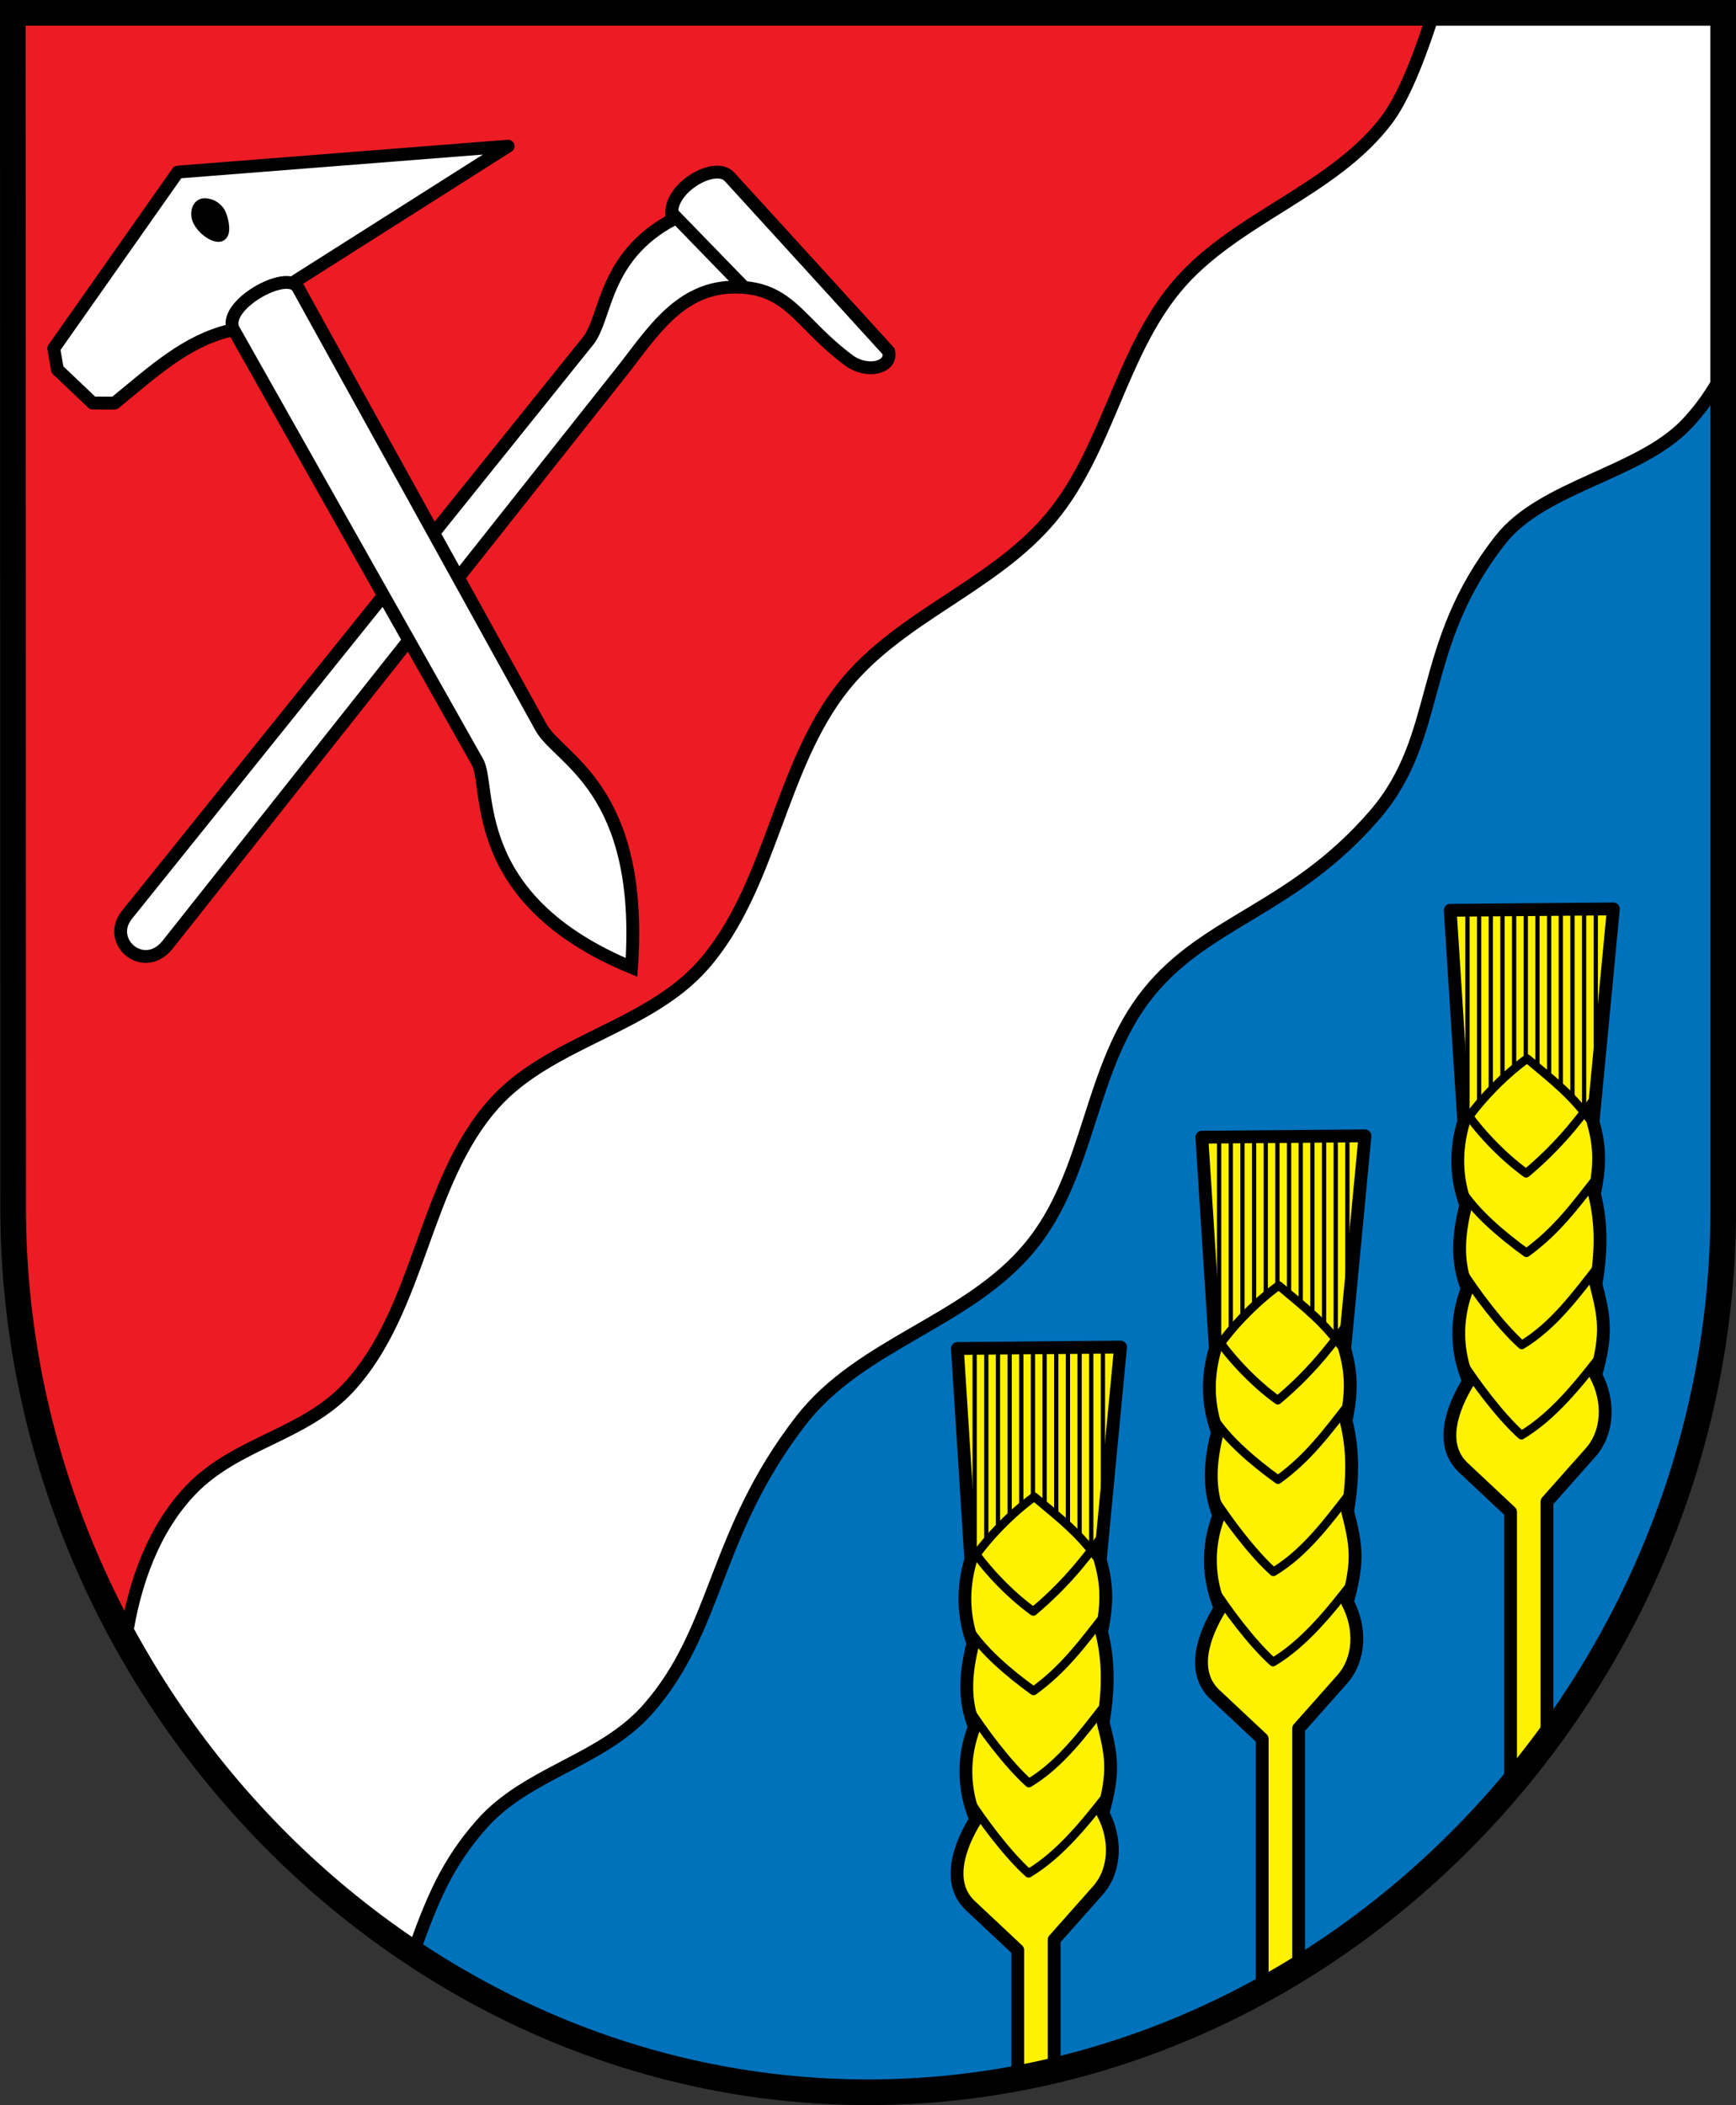
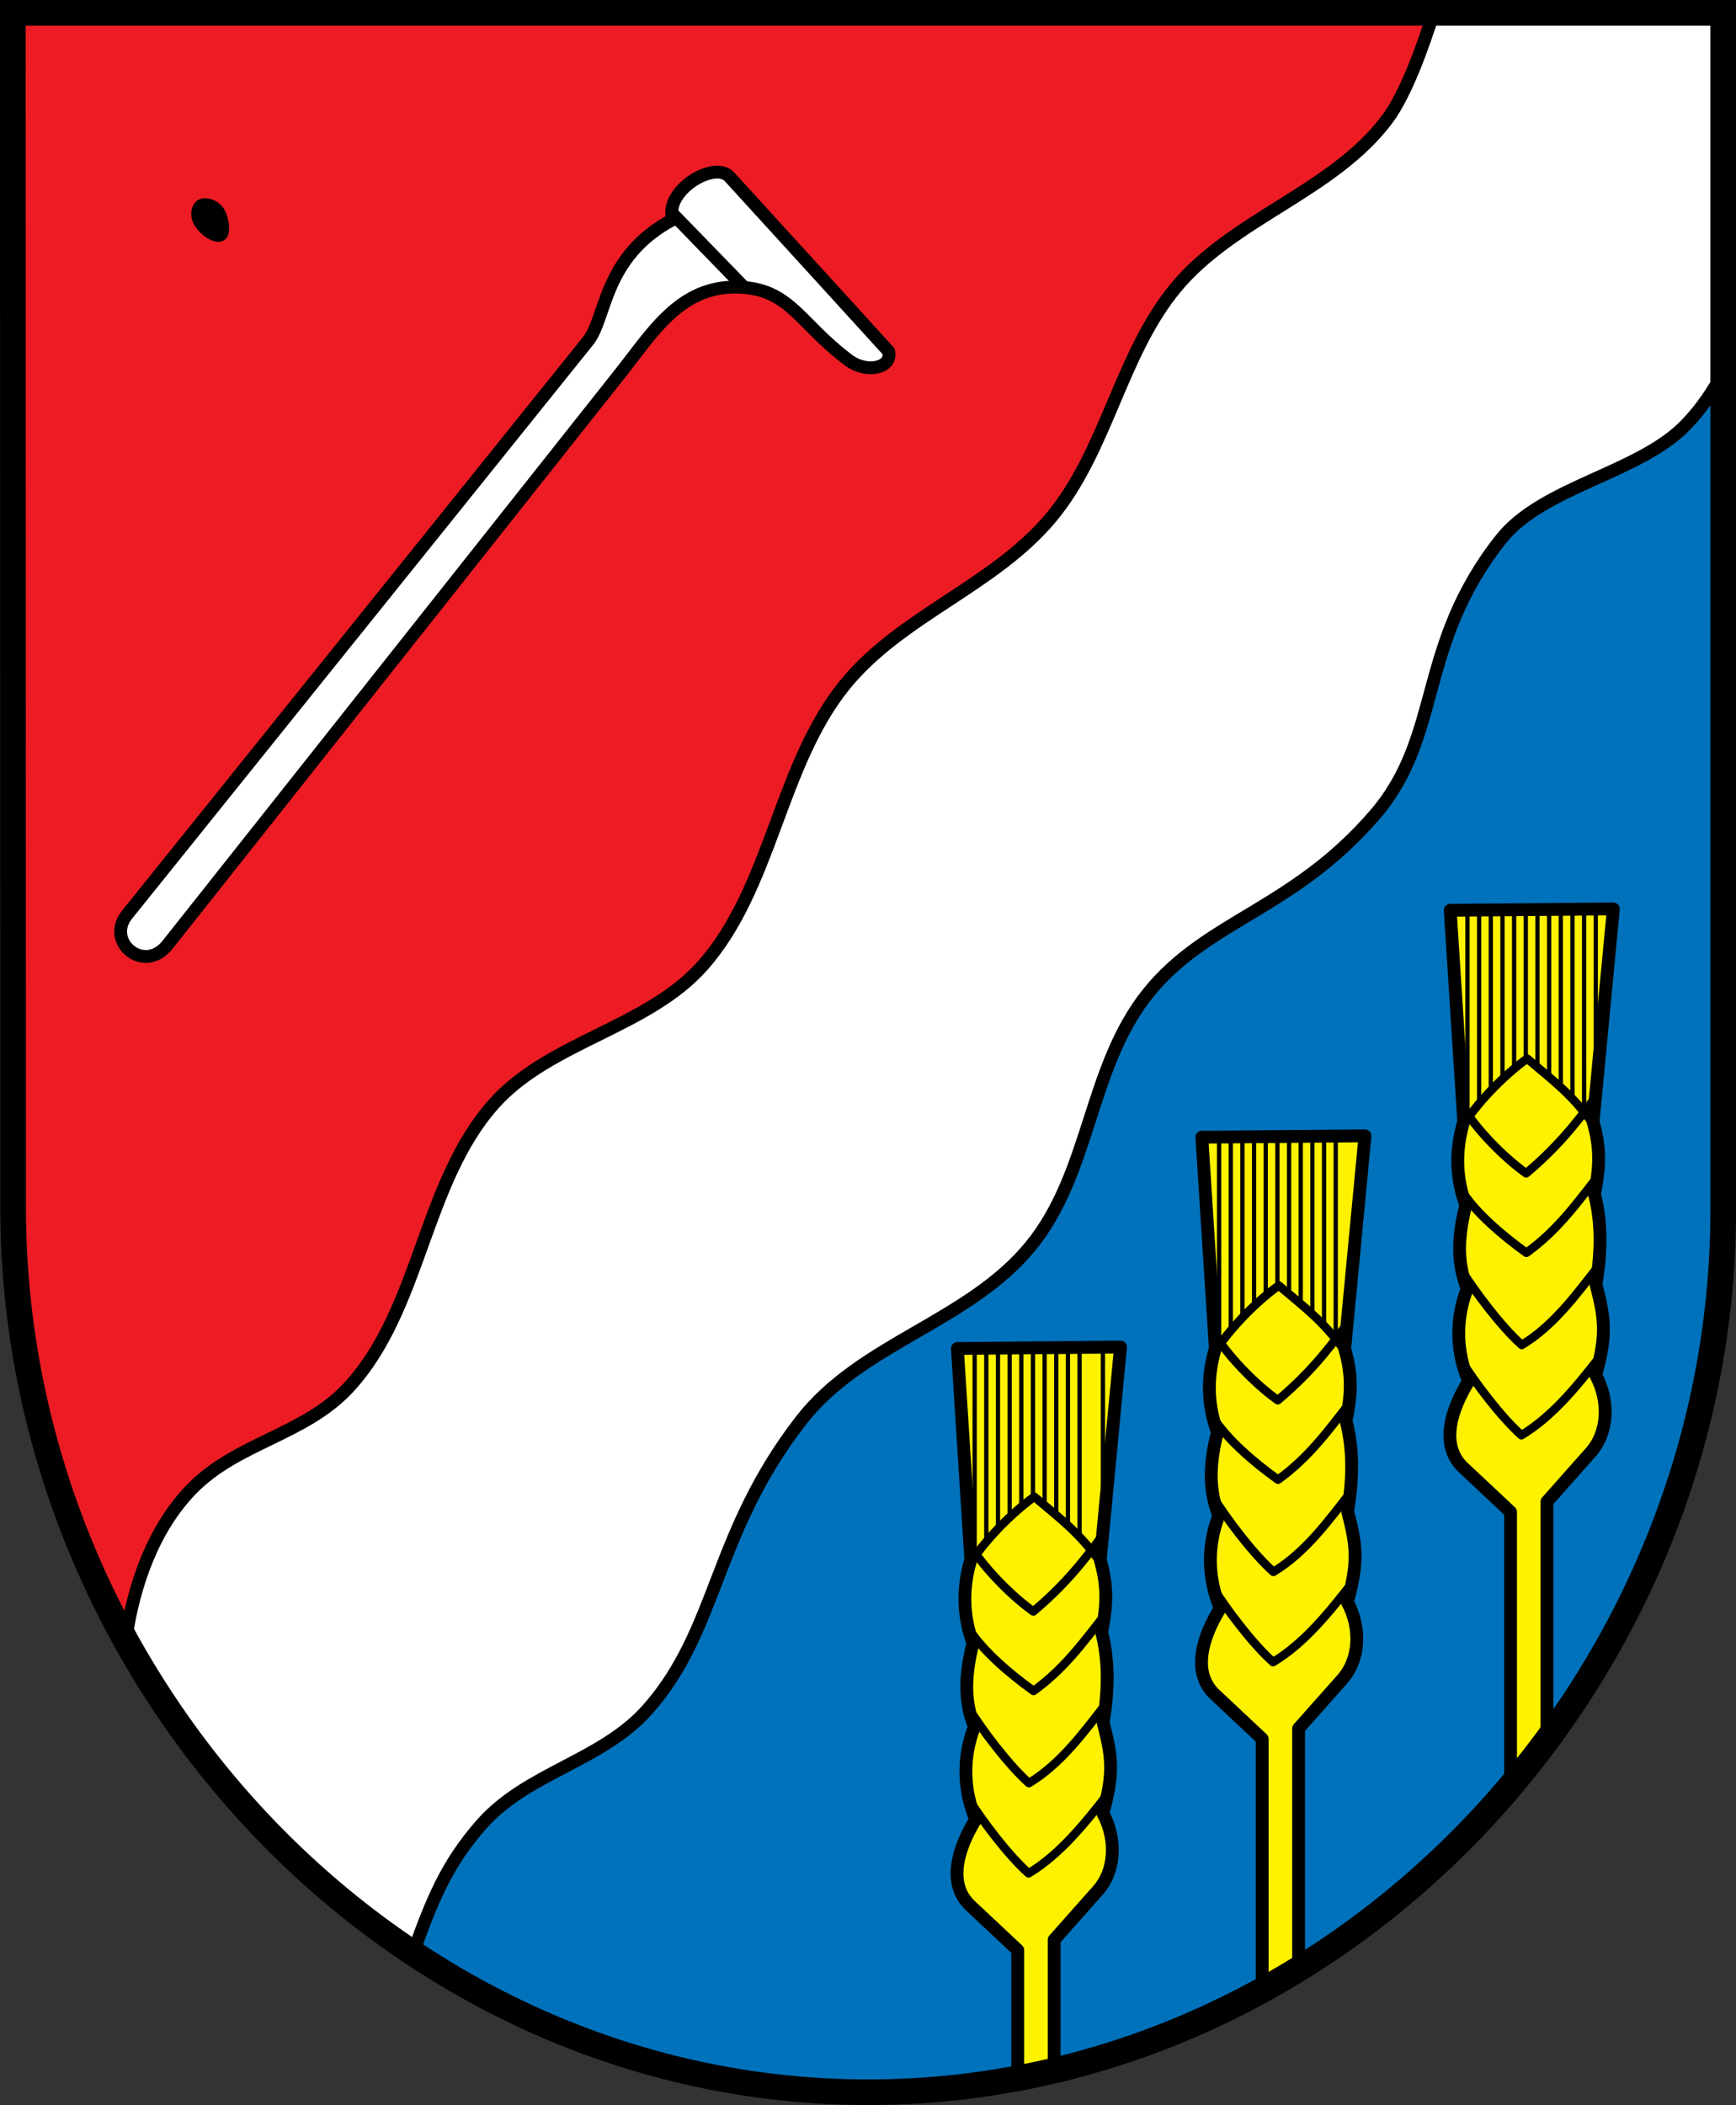
<svg xmlns="http://www.w3.org/2000/svg" xmlns:ns1="http://sodipodi.sourceforge.net/DTD/sodipodi-0.dtd" xmlns:ns2="http://www.inkscape.org/namespaces/inkscape" width="719.25" height="872.062" id="svg2" ns1:version="0.32" ns2:version="0.48.2 r9819" ns1:docname="Gemeindewappen Astert.svg" ns2:output_extension="org.inkscape.output.svg.inkscape" version="1.0" style="display:inline">
  <rect width="100%" height="100%" fill="#333333" stroke="none" />
  <defs id="defs4">
    <ns2:perspective ns1:type="inkscape:persp3d" ns2:vp_x="0 : 526.18109 : 1" ns2:vp_y="0 : 1000 : 0" ns2:vp_z="744.09448 : 526.18109 : 1" ns2:persp3d-origin="372.04724 : 350.78739 : 1" id="perspective10" />
    <ns2:perspective id="perspective2447" ns2:persp3d-origin="372.04724 : 350.78739 : 1" ns2:vp_z="744.09448 : 526.18109 : 1" ns2:vp_y="0 : 1000 : 0" ns2:vp_x="0 : 526.18109 : 1" ns1:type="inkscape:persp3d" />
    <ns2:perspective id="perspective4411" ns2:persp3d-origin="372.04724 : 350.78739 : 1" ns2:vp_z="744.09448 : 526.18109 : 1" ns2:vp_y="0 : 1000 : 0" ns2:vp_x="0 : 526.18109 : 1" ns1:type="inkscape:persp3d" />
    <ns2:perspective ns1:type="inkscape:persp3d" ns2:vp_x="0 : 526.18109 : 1" ns2:vp_y="0 : 1000 : 0" ns2:vp_z="744.09448 : 526.18109 : 1" ns2:persp3d-origin="372.04724 : 350.78739 : 1" id="perspective2393" />
    <ns2:perspective ns1:type="inkscape:persp3d" ns2:vp_x="0 : 526.18109 : 1" ns2:vp_y="0 : 1000 : 0" ns2:vp_z="744.09448 : 526.18109 : 1" ns2:persp3d-origin="372.04724 : 350.78739 : 1" id="perspective2468" />
    <clipPath id="id0">
      <rect id="rect9" height="225.129" width="179.897" y="0" x="0" />
    </clipPath>
    <style id="style6" type="text/css">
   
    .str0 {stroke:#1F1A17;stroke-width:0.076;stroke-linecap:round;stroke-linejoin:round}
    .str7 {stroke:#0A0B0C;stroke-linecap:round;stroke-linejoin:round}
    .str6 {stroke:#1F1A17;stroke-linecap:round}
    .str5 {stroke:#1F1A17;stroke-linecap:round;stroke-linejoin:round}
    .str4 {stroke:#1F1A17;stroke-linecap:round;stroke-linejoin:round}
    .str2 {stroke:#1F1A17;stroke-width:2;stroke-linejoin:round}
    .str1 {stroke:#0A0B0C;stroke-width:2.5;stroke-linecap:round;stroke-linejoin:round}
    .str3 {stroke:#1F1A17;stroke-width:2.5}
    .fil3 {fill:none}
    .fil1 {fill:#00923F}
    .fil5 {fill:#1F1A17}
    .fil2 {fill:white}
    .fil4 {fill:blue}
    .fil0 {fill:#FFCC00}
   
  </style>
    <ns2:perspective id="perspective48" ns2:persp3d-origin="372.04724 : 350.78739 : 1" ns2:vp_z="744.09448 : 526.18109 : 1" ns2:vp_y="0 : 1000 : 0" ns2:vp_x="0 : 526.18109 : 1" ns1:type="inkscape:persp3d" />
    <ns2:perspective id="perspective2483" ns2:persp3d-origin="372.04724 : 350.78739 : 1" ns2:vp_z="744.09448 : 526.18109 : 1" ns2:vp_y="0 : 1000 : 0" ns2:vp_x="0 : 526.18109 : 1" ns1:type="inkscape:persp3d" />
    <ns2:perspective id="perspective2502" ns2:persp3d-origin="372.04724 : 350.78739 : 1" ns2:vp_z="744.09448 : 526.18109 : 1" ns2:vp_y="0 : 1000 : 0" ns2:vp_x="0 : 526.18109 : 1" ns1:type="inkscape:persp3d" />
    <ns2:perspective id="perspective2480" ns2:persp3d-origin="372.04724 : 350.78739 : 1" ns2:vp_z="744.09448 : 526.18109 : 1" ns2:vp_y="0 : 1000 : 0" ns2:vp_x="0 : 526.18109 : 1" ns1:type="inkscape:persp3d" />
    <ns2:perspective id="perspective3328" ns2:persp3d-origin="372.04724 : 350.78739 : 1" ns2:vp_z="744.09448 : 526.18109 : 1" ns2:vp_y="0 : 1000 : 0" ns2:vp_x="0 : 526.18109 : 1" ns1:type="inkscape:persp3d" />
    <ns2:perspective id="perspective2531" ns2:persp3d-origin="372.04724 : 350.78739 : 1" ns2:vp_z="744.09448 : 526.18109 : 1" ns2:vp_y="0 : 1000 : 0" ns2:vp_x="0 : 526.18109 : 1" ns1:type="inkscape:persp3d" />
    <style id="style15" type="text/css">
  .Rand2 { stroke: #202020; stroke-width:30; }
  .Rand4 { stroke: #202020; stroke-width:60; }
  .Rand6 { stroke: #202020; stroke-width:90; }
  .Gold4 { stroke: #ffef00; stroke-width:60; }
  .Schwarz { fill: #000000; }
  .Blau { fill: #0000ff; }
  .Gold { fill: #ffef00; }
  .Silber { fill: #ffffff; }
  </style>
    <clipPath id="clippath">
-       <path id="path13" d="m 360,4140 c 0,1789.403 1450.597,3240 3240,3240 1789.403,0 3240,-1450.597 3240,-3240 l 0,-3870 -6480,0 0,3870 z" ns2:connector-curvature="0" />
+       <path id="path13" d="m 360,4140 c 0,1789.403 1450.597,3240 3240,3240 1789.403,0 3240,-1450.597 3240,-3240 z" ns2:connector-curvature="0" />
    </clipPath>
    <clipPath id="krone">
      <path d="m 3600,720 c -15,75 -30,150 -60,210 -30,60 -75,105 -135,135 -60,30 -135,45 -135,67 0,23 75,53 128,106 52,52 82,127 97,270 15,142 15,352 15,510 0,157 0,262 -15,330 -15,67 -45,97 -217,112 -173,15 -488,15 -660,15 -173,0 -203,0 -233,-15 -30,-15 -60,-45 -113,-112 -52,-68 -127,-173 -172,-240 -45,-68 -60,-98 -38,-158 23,-60 83,-150 113,-202 30,-53 30,-68 23,-68 -8,0 -23,15 -68,45 -45,30 -120,75 -180,97 -60,23 -105,23 -158,0 -52,-22 -112,-67 -164,-90 -53,-22 -98,-22 -90,0 7,23 67,68 164,150 98,83 233,203 353,353 120,150 225,330 315,495 90,165 165,315 202,405 38,90 38,120 53,135 15,15 45,15 157,0 113,-15 308,-45 458,-60 150,-15 255,-15 360,-15 105,0 210,0 360,15 150,15 345,45 458,60 112,15 142,15 157,0 15,-15 15,-45 53,-135 37,-90 112,-240 202,-405 90,-165 195,-345 315,-495 120,-150 255,-270 353,-353 97,-82 157,-127 164,-150 8,-22 -37,-22 -90,0 -52,23 -112,68 -164,90 -53,23 -98,23 -158,0 -60,-22 -135,-67 -180,-97 -45,-30 -60,-45 -68,-45 -7,0 -7,15 23,68 30,52 90,142 113,202 22,60 7,90 -38,158 -45,67 -120,172 -172,240 -53,67 -83,97 -113,112 -30,15 -60,15 -233,15 -172,0 -487,0 -660,-15 -172,-15 -202,-45 -217,-112 -15,-68 -15,-173 -15,-330 0,-158 0,-368 15,-510 15,-143 45,-218 97,-270 53,-53 128,-83 128,-106 0,-22 -75,-37 -135,-67 -60,-30 -105,-75 -135,-135 -30,-60 -45,-135 -60,-210 z" id="krone1c-1" ns2:connector-curvature="0" />
    </clipPath>
    <ns2:perspective id="perspective99" ns2:persp3d-origin="219 : 160 : 1" ns2:vp_z="438 : 240 : 1" ns2:vp_y="0 : 1000 : 0" ns2:vp_x="0 : 240 : 1" ns1:type="inkscape:persp3d" />
    <style id="style3521" type="text/css">
  .Rand2 { stroke: #202020; stroke-width:30; }
  .Rand4 { stroke: #202020; stroke-width:60; }
  .Rand6 { stroke: #202020; stroke-width:90; }
  .Gold4 { stroke: #ffef00; stroke-width:60; }
  .Schwarz { fill: #000000; }
  .Blau { fill: #0000ff; }
  .Gold { fill: #ffef00; }
  .Silber { fill: #ffffff; }
  </style>
    <clipPath id="clipPath3517">
      <path id="path3519" d="m 360,4140 c 0,1789.403 1450.597,3240 3240,3240 1789.403,0 3240,-1450.597 3240,-3240 l 0,-3870 -6480,0 0,3870 z" ns2:connector-curvature="0" />
    </clipPath>
    <clipPath id="clipPath3513">
      <path d="m 3600,720 c -15,75 -30,150 -60,210 -30,60 -75,105 -135,135 -60,30 -135,45 -135,67 0,23 75,53 128,106 52,52 82,127 97,270 15,142 15,352 15,510 0,157 0,262 -15,330 -15,67 -45,97 -217,112 -173,15 -488,15 -660,15 -173,0 -203,0 -233,-15 -30,-15 -60,-45 -113,-112 -52,-68 -127,-173 -172,-240 -45,-68 -60,-98 -38,-158 23,-60 83,-150 113,-202 30,-53 30,-68 23,-68 -8,0 -23,15 -68,45 -45,30 -120,75 -180,97 -60,23 -105,23 -158,0 -52,-22 -112,-67 -164,-90 -53,-22 -98,-22 -90,0 7,23 67,68 164,150 98,83 233,203 353,353 120,150 225,330 315,495 90,165 165,315 202,405 38,90 38,120 53,135 15,15 45,15 157,0 113,-15 308,-45 458,-60 150,-15 255,-15 360,-15 105,0 210,0 360,15 150,15 345,45 458,60 112,15 142,15 157,0 15,-15 15,-45 53,-135 37,-90 112,-240 202,-405 90,-165 195,-345 315,-495 120,-150 255,-270 353,-353 97,-82 157,-127 164,-150 8,-22 -37,-22 -90,0 -52,23 -112,68 -164,90 -53,23 -98,23 -158,0 -60,-22 -135,-67 -180,-97 -45,-30 -60,-45 -68,-45 -7,0 -7,15 23,68 30,52 90,142 113,202 22,60 7,90 -38,158 -45,67 -120,172 -172,240 -53,67 -83,97 -113,112 -30,15 -60,15 -233,15 -172,0 -487,0 -660,-15 -172,-15 -202,-45 -217,-112 -15,-68 -15,-173 -15,-330 0,-158 0,-368 15,-510 15,-143 45,-218 97,-270 53,-53 128,-83 128,-106 0,-22 -75,-37 -135,-67 -60,-30 -105,-75 -135,-135 -30,-60 -45,-135 -60,-210 z" id="path3515" ns2:connector-curvature="0" />
    </clipPath>
    <ns2:perspective id="perspective3511" ns2:persp3d-origin="219 : 160 : 1" ns2:vp_z="438 : 240 : 1" ns2:vp_y="0 : 1000 : 0" ns2:vp_x="0 : 240 : 1" ns1:type="inkscape:persp3d" />
    <ns2:perspective id="perspective2748" ns2:persp3d-origin="372.04724 : 350.78739 : 1" ns2:vp_z="744.09448 : 526.18109 : 1" ns2:vp_y="0 : 1000 : 0" ns2:vp_x="0 : 526.18109 : 1" ns1:type="inkscape:persp3d" />
    <ns2:perspective id="perspective2621" ns2:persp3d-origin="372.04724 : 350.78739 : 1" ns2:vp_z="744.09448 : 526.18109 : 1" ns2:vp_y="0 : 1000 : 0" ns2:vp_x="0 : 526.18109 : 1" ns1:type="inkscape:persp3d" />
    <ns2:perspective id="perspective3295" ns2:persp3d-origin="372.04724 : 350.78739 : 1" ns2:vp_z="744.09448 : 526.18109 : 1" ns2:vp_y="0 : 1000 : 0" ns2:vp_x="0 : 526.18109 : 1" ns1:type="inkscape:persp3d" />
    <ns2:perspective id="perspective3282" ns2:persp3d-origin="372.04724 : 350.78739 : 1" ns2:vp_z="744.09448 : 526.18109 : 1" ns2:vp_y="0 : 1000 : 0" ns2:vp_x="0 : 526.18109 : 1" ns1:type="inkscape:persp3d" />
  </defs>
  <ns1:namedview id="base" pagecolor="#ffffff" bordercolor="#666666" borderopacity="1.0" ns2:pageopacity="0.0" ns2:pageshadow="2" ns2:zoom="0.43633223" ns2:cx="696.11986" ns2:cy="318.33781" ns2:document-units="px" ns2:current-layer="layer4" showgrid="true" ns2:window-width="1920" ns2:window-height="1032" ns2:window-x="-4" ns2:window-y="-4" ns2:snap-global="false" showguides="true" ns2:guide-bbox="true" objecttolerance="20" gridtolerance="20" guidetolerance="20" ns2:snap-intersection-grid-guide="false" ns2:snap-center="true" ns2:window-maximized="1" fit-margin-top="0" fit-margin-left="0" fit-margin-right="0" fit-margin-bottom="0" />
  <g ns2:groupmode="layer" id="layer5" ns2:label="Schildfüllung" style="display:inline" transform="translate(5.312,-72.625)" />
  <g ns2:groupmode="layer" id="layer3" ns2:label="Ebene 1" style="display:inline" transform="translate(-44.486,-114.193)">
    <path id="path3364" style="fill:#ff0000;fill-opacity:1;fill-rule:nonzero;stroke:none;display:inline" d="" ns1:nodetypes="cc" ns2:connector-curvature="0" />
    <path style="fill:none;stroke:#000000;stroke-width:3.543;stroke-linecap:round;stroke-linejoin:round;stroke-miterlimit:4;stroke-opacity:1;stroke-dasharray:none;display:inline" id="path3329" ns1:nodetypes="cc" d="" ns2:connector-curvature="0" />
    <path style="fill:none;stroke:#ff0000;stroke-width:1.772;stroke-linecap:round;stroke-linejoin:round;stroke-miterlimit:4;stroke-opacity:1;stroke-dasharray:none;display:inline" id="path3430" ns1:nodetypes="cc" d="" ns2:connector-curvature="0" />
    <path style="fill:none;stroke:#00ff00;stroke-width:3.543;stroke-linecap:round;stroke-linejoin:round;stroke-miterlimit:4;stroke-opacity:1;stroke-dasharray:none;display:inline" id="path3460" ns1:nodetypes="cz" d="" ns2:connector-curvature="0" />
    <path style="fill:none;stroke:#00ff00;stroke-width:3.543;stroke-linecap:round;stroke-linejoin:round;stroke-miterlimit:4;stroke-opacity:1;stroke-dasharray:none;display:inline" id="path3497" ns1:nodetypes="cc" d="" ns2:connector-curvature="0" />
    <path style="fill:none;stroke:#00ff00;stroke-width:3.543;stroke-linecap:round;stroke-linejoin:round;stroke-miterlimit:4;stroke-opacity:1;stroke-dasharray:none;display:inline" id="path3499" ns1:nodetypes="cc" d="" ns2:connector-curvature="0" />
    <path style="fill:none;stroke:#00ff00;stroke-width:3.543;stroke-linecap:round;stroke-linejoin:round;stroke-miterlimit:4;stroke-opacity:1;stroke-dasharray:none;display:inline" id="path3501" ns1:nodetypes="cc" d="" ns2:connector-curvature="0" />
    <path style="fill:none;stroke:#00ff00;stroke-width:3.543;stroke-linecap:round;stroke-linejoin:round;stroke-miterlimit:4;stroke-opacity:1;stroke-dasharray:none;display:inline" id="path3503" ns1:nodetypes="cc" d="" ns2:connector-curvature="0" />
    <path style="fill:none;stroke:#00ff00;stroke-width:3.543;stroke-linecap:round;stroke-linejoin:round;stroke-miterlimit:4;stroke-opacity:1;stroke-dasharray:none;display:inline" id="path3505" ns1:nodetypes="cc" d="" ns2:connector-curvature="0" />
    <path style="fill:none;stroke:#00ff00;stroke-width:3.543;stroke-linecap:round;stroke-linejoin:round;stroke-miterlimit:4;stroke-opacity:1;stroke-dasharray:none;display:inline" id="path3507" ns1:nodetypes="cc" d="" ns2:connector-curvature="0" />
    <path style="fill:none;stroke:#00ff00;stroke-width:3.543;stroke-linecap:round;stroke-linejoin:round;stroke-miterlimit:4;stroke-opacity:1;stroke-dasharray:none;display:inline" id="path3509" ns1:nodetypes="cc" d="" ns2:connector-curvature="0" />
    <path style="fill:none;stroke:#00ff00;stroke-width:3.543;stroke-linecap:round;stroke-linejoin:round;stroke-miterlimit:4;stroke-opacity:1;stroke-dasharray:none;display:inline" id="path3511" ns1:nodetypes="cc" d="" ns2:connector-curvature="0" />
    <path style="fill:none;stroke:#00ff00;stroke-width:3.543;stroke-linecap:round;stroke-linejoin:round;stroke-miterlimit:4;stroke-opacity:1;stroke-dasharray:none;display:inline" id="path3513" ns1:nodetypes="cc" d="" ns2:connector-curvature="0" />
    <path style="fill:none;stroke:#00ff00;stroke-width:3.543;stroke-linecap:round;stroke-linejoin:round;stroke-miterlimit:4;stroke-opacity:1;stroke-dasharray:none;display:inline" id="path3516" ns1:nodetypes="cc" d="" ns2:connector-curvature="0" />
-     <path style="fill:none;stroke:#00ff00;stroke-width:3.543;stroke-linecap:round;stroke-linejoin:round;stroke-miterlimit:4;stroke-opacity:1;stroke-dasharray:none;display:inline" id="path3518" ns1:nodetypes="cc" d="" ns2:connector-curvature="0" />
    <path style="fill:none;stroke:#00ff00;stroke-width:3.543;stroke-linecap:round;stroke-linejoin:round;stroke-miterlimit:4;stroke-opacity:1;stroke-dasharray:none;display:inline" id="path3520" ns1:nodetypes="cc" d="" ns2:connector-curvature="0" />
    <path style="fill:none;stroke:#00ff00;stroke-width:3.543;stroke-linecap:round;stroke-linejoin:round;stroke-miterlimit:4;stroke-opacity:1;stroke-dasharray:none;display:inline" id="path3522" ns1:nodetypes="cc" d="" ns2:connector-curvature="0" />
    <path style="fill:none;stroke:#00ff00;stroke-width:3.543;stroke-linecap:round;stroke-linejoin:round;stroke-miterlimit:4;stroke-opacity:1;stroke-dasharray:none;display:inline" id="path3524" ns1:nodetypes="cc" d="" ns2:connector-curvature="0" />
    <path style="fill:none;stroke:#00ff00;stroke-width:3.543;stroke-linecap:round;stroke-linejoin:round;stroke-miterlimit:4;stroke-opacity:1;stroke-dasharray:none;display:inline" id="path3526" ns1:nodetypes="cc" d="" ns2:connector-curvature="0" />
    <path style="fill:none;stroke:#00ff00;stroke-width:3.543;stroke-linecap:round;stroke-linejoin:round;stroke-miterlimit:4;stroke-opacity:1;stroke-dasharray:none;display:inline" id="path3528" ns1:nodetypes="cc" d="" ns2:connector-curvature="0" />
    <path style="fill:none;stroke:#000000;stroke-width:2.48;stroke-linecap:round;stroke-linejoin:round;stroke-miterlimit:4;stroke-opacity:1;stroke-dasharray:none;display:inline" id="path3477" ns1:nodetypes="cc" d="" ns2:connector-curvature="0" />
  </g>
  <g ns2:groupmode="layer" id="layer4" ns2:label="Rahmen" style="display:inline" transform="translate(5.312,-72.625)">
    <g id="g4227">
      <path ns1:nodetypes="cccc" ns2:connector-curvature="0" id="path3064" d="M 708.631,77.953 4e-5,77.953 8.6614174e-6,584.776 C 0.082,676.202 40.319,759.106 96.542,821.697" style="fill:#ed1c24;fill-opacity:1;fill-rule:nonzero;stroke:none;display:inline" />
      <path ns2:connector-curvature="0" id="path3264" d="m 96.542,821.697 c 64.883,72.232 153.048,117.41 257.789,117.41 195.501,0 354.361,-159.449 354.361,-354.331 l -0.061,-506.823" style="fill:#0072bc;fill-opacity:1;fill-rule:nonzero;stroke:none;display:inline" />
      <path id="path3834" d="m 588.625,77.938 c -4.348,13.831 -11.439,33.662 -19.094,43.938 -22.382,30.043 -63.792,41.051 -87.688,69.906 -23.002,27.776 -28.506,67.364 -51.562,95.094 -23.875,28.715 -62.57,40.776 -85.938,69.906 -26.829,33.446 -30.044,83.621 -58.438,115.75 -22.905,25.919 -63.475,31.497 -86.531,57.281 -29.322,32.791 -30.345,85.122 -60.156,117.469 -18.426,19.993 -46.359,22.781 -65.312,42.406 -15.442,15.988 -23.826,38.907 -27.156,62.469 28.946,52.239 69.983,96.971 119.094,129.594 7.913,-22.345 14.116,-37.232 28.375,-53.406 18.951,-21.496 49.776,-26.115 68.781,-47.562 29.343,-33.113 27.111,-72.698 63.594,-119.75 24.927,-32.149 69.327,-40.707 95.094,-72.188 25,-30.544 23.986,-74.082 48.719,-104.844 24.319,-30.248 59.999,-34.451 93.969,-73.938 28.142,-32.712 17.164,-69.707 52.125,-114 17.372,-22.009 57.371,-27.328 76.781,-47.562 6.093,-6.352 11.183,-13.726 15.344,-21.625 l 0,-148.938 -120,0 z" style="fill:#ffffff;stroke:#000000;stroke-width:5.315;stroke-linecap:butt;stroke-linejoin:miter;stroke-miterlimit:4;stroke-opacity:1;stroke-dasharray:none;display:inline" ns2:connector-curvature="0" />
-       <path ns1:nodetypes="ccccccccc" ns2:connector-curvature="0" id="path3846" d="m 16.957,216.978 51.392,-73.061 136.867,-10.747 -88,55.813 -27.174,20.537 c -18.238,4.346 -31.599,16.793 -47.841,30.076 l -9.144,-0.01 -14.592,-13.869 z" style="fill:#ffffff;stroke:#000000;stroke-width:5.315;stroke-linecap:butt;stroke-linejoin:round;stroke-miterlimit:4;stroke-opacity:1;stroke-dasharray:none;display:inline" />
      <path ns1:nodetypes="sscscsssss" ns2:connector-curvature="0" id="path3850" d="M 47.269,451.616 238.35,213.838 c 7.666,-9.539 6.158,-34.839 35.094,-50.277 -3.791,-11.854 17.197,-24.565 23.466,-17.714 22.358,24.429 65.966,72.351 65.966,72.351 1.616,6.794 -8.973,9.304 -16.531,3.687 -20.723,-15.399 -24.235,-29.968 -46.471,-30.323 -23.507,-0.375 -34.963,18.998 -47.773,35.167 L 64.171,463.934 C 54.335,476.35 38.376,462.682 47.269,451.616 z" style="fill:#ffffff;stroke:#000000;stroke-width:5.315;stroke-linecap:butt;stroke-linejoin:miter;stroke-miterlimit:4;stroke-opacity:1;stroke-dasharray:none;display:inline" />
-       <path ns1:nodetypes="sscsss" ns2:connector-curvature="0" id="path3848" d="m 118.18,191.846 100.69,182.134 c 7.381,13.351 42.656,25.241 37.48,99.41 -68.468,-28.361 -58.039,-74.81 -63.836,-85.086 L 91.537,209.321 c -5.538,-9.815 22.179,-25.549 26.643,-17.475 z" style="fill:#ffffff;stroke:#000000;stroke-width:5.315;stroke-linecap:butt;stroke-linejoin:miter;stroke-miterlimit:4;stroke-opacity:1;stroke-dasharray:none;display:inline" />
      <path ns1:nodetypes="cc" ns2:connector-curvature="0" id="path3852" d="m 273.587,161.413 28.934,29.794" style="fill:none;stroke:#000000;stroke-width:5.315;stroke-linecap:round;stroke-linejoin:miter;stroke-miterlimit:4;stroke-opacity:1;stroke-dasharray:none;display:inline" />
      <path ns1:nodetypes="sssss" ns2:connector-curvature="0" id="path3854" d="m 85.89,161.859 c 1.215,3.133 1.965,8.305 -0.608,8.305 -2.573,0 -6.482,-2.945 -8.103,-6.28 -1.369,-2.818 -0.345,-6.482 2.228,-6.482 2.573,0 5.349,1.536 6.482,4.457 z" style="fill:#000000;fill-opacity:1;stroke:#000000;stroke-width:5.315;stroke-linecap:round;stroke-linejoin:round;stroke-miterlimit:4;stroke-opacity:1;display:inline" />
      <path id="path3857" d="m 458.938,630.656 -67.594,0.594 5.562,87.438 c -3.669,12.347 -3.094,23.837 0.875,34.656 -2.748,11.249 -4.218,22.62 0.594,34.625 -5.037,12.945 -4.463,26.547 0.562,38.375 -7.007,11.272 -12.164,26.403 -2.156,35.781 l 19.562,18.344 0,53.094 c 5.071,-0.956 10.098,-2.037 15.094,-3.219 l 0,-54.156 18.062,-20.344 c 7.436,-8.38 7.879,-21.385 2.125,-32.062 4.932,-17.413 3.526,-24.117 0.125,-37.531 1.989,-12.197 2.67,-24.606 -0.656,-37.562 2.495,-11.94 2.303,-19.846 -0.562,-29.781 l 8.406,-88.25 z" style="fill:#fff200;fill-opacity:1;stroke:#000000;stroke-width:5.315;stroke-linecap:round;stroke-linejoin:round;stroke-miterlimit:4;stroke-opacity:1;stroke-dasharray:none;display:inline" ns2:connector-curvature="0" />
      <path ns1:nodetypes="ccc" ns2:connector-curvature="0" id="path3859" d="m 445.712,859.304 c 5.653,8.955 16.044,22.958 24.924,30.94 13.224,-7.942 23.657,-21.117 33.088,-33.232" style="fill:none;stroke:#000000;stroke-width:3.543;stroke-linecap:butt;stroke-linejoin:round;stroke-miterlimit:4;stroke-opacity:1;stroke-dasharray:none;display:inline" transform="translate(-49.798,-41.568)" />
      <path style="fill:none;stroke:#000000;stroke-width:3.543;stroke-linecap:butt;stroke-linejoin:round;stroke-miterlimit:4;stroke-opacity:1;stroke-dasharray:none;display:inline" d="m 445.856,821.918 c 5.653,8.955 16.044,22.958 24.924,30.94 13.224,-7.942 22.797,-21.117 32.229,-33.232" id="path3863" ns2:connector-curvature="0" ns1:nodetypes="ccc" transform="translate(-49.798,-41.568)" />
      <path ns1:nodetypes="ccc" ns2:connector-curvature="0" id="path3865" d="m 445.754,788.696 c 5.535,9.014 16.749,18.655 26.949,25.977 12.414,-8.955 20.164,-19.497 29.595,-31.611" style="fill:none;stroke:#000000;stroke-width:3.543;stroke-linecap:butt;stroke-linejoin:round;stroke-miterlimit:4;stroke-opacity:1;stroke-dasharray:none;display:inline" transform="translate(-49.798,-41.568)" />
      <path style="fill:none;stroke:#000000;stroke-width:3.543;stroke-linecap:butt;stroke-linejoin:round;stroke-miterlimit:4;stroke-opacity:1;stroke-dasharray:none;display:inline" d="m 446.058,753.854 c 5.535,9.014 16.344,20.58 26.544,27.901 11.603,-9.765 19.86,-19.294 29.089,-32.117" id="path3867" ns2:connector-curvature="0" ns1:nodetypes="ccc" transform="translate(-49.798,-41.568)" />
      <path ns1:nodetypes="ccc" ns2:connector-curvature="0" id="path3869" d="m 446.261,762.245 c 5.535,-9.014 16.546,-20.681 26.747,-28.002 11.603,9.765 18.645,14.939 27.874,27.762" style="fill:none;stroke:#000000;stroke-width:3.543;stroke-linecap:butt;stroke-linejoin:round;stroke-miterlimit:4;stroke-opacity:1;stroke-dasharray:none;display:inline" transform="translate(-49.798,-41.568)" />
      <g style="fill:#fff200;fill-opacity:1;display:inline" transform="translate(-49.121,-41.568)" id="g3981">
        <path ns1:nodetypes="cc" ns2:connector-curvature="0" id="path3871" d="m 447.615,672.88 0,84.436" style="fill:#fff200;fill-opacity:1;stroke:#000000;stroke-width:1.772;stroke-linecap:butt;stroke-linejoin:round;stroke-miterlimit:4;stroke-opacity:1;stroke-dasharray:none;display:inline" />
        <path style="fill:#fff200;fill-opacity:1;stroke:#000000;stroke-width:1.772;stroke-linecap:butt;stroke-linejoin:round;stroke-miterlimit:4;stroke-opacity:1;stroke-dasharray:none;display:inline" d="m 452.447,672.88 0,79.336" id="path3921" ns2:connector-curvature="0" ns1:nodetypes="cc" />
        <path ns1:nodetypes="cc" ns2:connector-curvature="0" id="path3923" d="m 457.279,672.88 0,74.036" style="fill:#fff200;fill-opacity:1;stroke:#000000;stroke-width:1.772;stroke-linecap:butt;stroke-linejoin:round;stroke-miterlimit:4;stroke-opacity:1;stroke-dasharray:none;display:inline" />
        <path ns1:nodetypes="cc" ns2:connector-curvature="0" id="path3927" d="m 462.111,672.88 0,70.312" style="fill:#fff200;fill-opacity:1;stroke:#000000;stroke-width:1.772;stroke-linecap:butt;stroke-linejoin:round;stroke-miterlimit:4;stroke-opacity:1;stroke-dasharray:none;display:inline" />
        <path style="fill:#fff200;fill-opacity:1;stroke:#000000;stroke-width:1.772;stroke-linecap:butt;stroke-linejoin:round;stroke-miterlimit:4;stroke-opacity:1;stroke-dasharray:none;display:inline" d="m 466.942,672.88 0,66.011" id="path3929" ns2:connector-curvature="0" ns1:nodetypes="cc" />
        <path ns1:nodetypes="cc" ns2:connector-curvature="0" id="path3931" d="m 471.774,672.88 0,61.759" style="fill:#fff200;fill-opacity:1;stroke:#000000;stroke-width:1.772;stroke-linecap:butt;stroke-linejoin:round;stroke-miterlimit:4;stroke-opacity:1;stroke-dasharray:none;display:inline" />
        <path style="fill:#fff200;fill-opacity:1;stroke:#000000;stroke-width:1.772;stroke-linecap:butt;stroke-linejoin:round;stroke-miterlimit:4;stroke-opacity:1;stroke-dasharray:none;display:inline" d="m 476.606,672.88 0,63.885" id="path3933" ns2:connector-curvature="0" ns1:nodetypes="cc" />
        <path style="fill:#fff200;fill-opacity:1;stroke:#000000;stroke-width:1.772;stroke-linecap:butt;stroke-linejoin:round;stroke-miterlimit:4;stroke-opacity:1;stroke-dasharray:none;display:inline" d="m 481.438,672.88 0,68.137" id="path3937" ns2:connector-curvature="0" ns1:nodetypes="cc" />
        <path ns1:nodetypes="cc" ns2:connector-curvature="0" id="path3939" d="m 486.269,672.88 0,72.743" style="fill:#fff200;fill-opacity:1;stroke:#000000;stroke-width:1.772;stroke-linecap:butt;stroke-linejoin:round;stroke-miterlimit:4;stroke-opacity:1;stroke-dasharray:none;display:inline" />
        <path style="fill:#fff200;fill-opacity:1;stroke:#000000;stroke-width:1.772;stroke-linecap:butt;stroke-linejoin:round;stroke-miterlimit:4;stroke-opacity:1;stroke-dasharray:none;display:inline" d="m 491.101,672.88 0,77.704" id="path3941" ns2:connector-curvature="0" ns1:nodetypes="cc" />
-         <path ns1:nodetypes="cc" ns2:connector-curvature="0" id="path3943" d="m 495.933,672.88 0,84.436" style="fill:#fff200;fill-opacity:1;stroke:#000000;stroke-width:1.772;stroke-linecap:butt;stroke-linejoin:round;stroke-miterlimit:4;stroke-opacity:1;stroke-dasharray:none;display:inline" />
        <path style="fill:#fff200;fill-opacity:1;stroke:#000000;stroke-width:1.772;stroke-linecap:butt;stroke-linejoin:round;stroke-miterlimit:4;stroke-opacity:1;stroke-dasharray:none;display:inline" d="m 500.765,672.88 0,84.436" id="path3945" ns2:connector-curvature="0" ns1:nodetypes="cc" />
      </g>
      <path id="path4018" d="m 560.219,543.156 -67.594,0.562 5.594,87.438 c -3.669,12.347 -3.125,23.868 0.844,34.688 -2.748,11.249 -4.218,22.62 0.594,34.625 -5.037,12.945 -4.431,26.547 0.594,38.375 -7.007,11.272 -12.195,26.403 -2.188,35.781 l 19.562,18.344 0,104.125 c 5.107,-2.805 10.135,-5.73 15.094,-8.781 l 0,-99.656 18.062,-20.344 c 7.436,-8.38 7.879,-21.353 2.125,-32.031 4.932,-17.413 3.526,-24.148 0.125,-37.562 1.989,-12.197 2.67,-24.575 -0.656,-37.531 2.495,-11.94 2.303,-19.878 -0.562,-29.812 l 8.406,-88.219 z" style="fill:#fff200;fill-opacity:1;stroke:#000000;stroke-width:5.315;stroke-linecap:round;stroke-linejoin:round;stroke-miterlimit:4;stroke-opacity:1;stroke-dasharray:none;display:inline" ns2:connector-curvature="0" />
      <path style="fill:none;stroke:#000000;stroke-width:3.543;stroke-linecap:butt;stroke-linejoin:round;stroke-miterlimit:4;stroke-opacity:1;stroke-dasharray:none;display:inline" d="m 546.998,771.793 c 5.653,8.955 16.044,22.958 24.924,30.94 13.224,-7.942 23.657,-21.117 33.088,-33.232" id="path4020" ns2:connector-curvature="0" ns1:nodetypes="ccc" transform="translate(-49.798,-41.568)" />
      <path ns1:nodetypes="ccc" ns2:connector-curvature="0" id="path4022" d="m 547.141,734.407 c 5.653,8.955 16.044,22.958 24.924,30.94 13.224,-7.942 22.797,-21.117 32.229,-33.232" style="fill:none;stroke:#000000;stroke-width:3.543;stroke-linecap:butt;stroke-linejoin:round;stroke-miterlimit:4;stroke-opacity:1;stroke-dasharray:none;display:inline" transform="translate(-49.798,-41.568)" />
      <path style="fill:none;stroke:#000000;stroke-width:3.543;stroke-linecap:butt;stroke-linejoin:round;stroke-miterlimit:4;stroke-opacity:1;stroke-dasharray:none;display:inline" d="m 547.04,701.186 c 5.535,9.014 16.749,18.655 26.949,25.977 12.414,-8.955 20.164,-19.497 29.595,-31.611" id="path4024" ns2:connector-curvature="0" ns1:nodetypes="ccc" transform="translate(-49.798,-41.568)" />
      <path ns1:nodetypes="ccc" ns2:connector-curvature="0" id="path4026" d="m 547.344,666.343 c 5.535,9.014 16.344,20.58 26.544,27.901 11.603,-9.765 19.86,-19.294 29.089,-32.117" style="fill:none;stroke:#000000;stroke-width:3.543;stroke-linecap:butt;stroke-linejoin:round;stroke-miterlimit:4;stroke-opacity:1;stroke-dasharray:none;display:inline" transform="translate(-49.798,-41.568)" />
      <path style="fill:none;stroke:#000000;stroke-width:3.543;stroke-linecap:butt;stroke-linejoin:round;stroke-miterlimit:4;stroke-opacity:1;stroke-dasharray:none;display:inline" d="m 547.546,674.734 c 5.535,-9.014 16.546,-20.681 26.747,-28.002 11.603,9.765 18.645,14.939 27.874,27.762" id="path4028" ns2:connector-curvature="0" ns1:nodetypes="ccc" transform="translate(-49.798,-41.568)" />
      <g id="g4030" transform="translate(52.165,-129.078)" style="fill:#fff200;fill-opacity:1;display:inline">
        <path style="fill:#fff200;fill-opacity:1;stroke:#000000;stroke-width:1.772;stroke-linecap:butt;stroke-linejoin:round;stroke-miterlimit:4;stroke-opacity:1;stroke-dasharray:none;display:inline" d="m 447.615,672.88 0,84.436" id="path4032" ns2:connector-curvature="0" ns1:nodetypes="cc" />
        <path ns1:nodetypes="cc" ns2:connector-curvature="0" id="path4034" d="m 452.447,672.88 0,79.336" style="fill:#fff200;fill-opacity:1;stroke:#000000;stroke-width:1.772;stroke-linecap:butt;stroke-linejoin:round;stroke-miterlimit:4;stroke-opacity:1;stroke-dasharray:none;display:inline" />
        <path style="fill:#fff200;fill-opacity:1;stroke:#000000;stroke-width:1.772;stroke-linecap:butt;stroke-linejoin:round;stroke-miterlimit:4;stroke-opacity:1;stroke-dasharray:none;display:inline" d="m 457.279,672.88 0,74.036" id="path4036" ns2:connector-curvature="0" ns1:nodetypes="cc" />
        <path style="fill:#fff200;fill-opacity:1;stroke:#000000;stroke-width:1.772;stroke-linecap:butt;stroke-linejoin:round;stroke-miterlimit:4;stroke-opacity:1;stroke-dasharray:none;display:inline" d="m 462.111,672.88 0,70.312" id="path4038" ns2:connector-curvature="0" ns1:nodetypes="cc" />
        <path ns1:nodetypes="cc" ns2:connector-curvature="0" id="path4040" d="m 466.942,672.88 0,66.011" style="fill:#fff200;fill-opacity:1;stroke:#000000;stroke-width:1.772;stroke-linecap:butt;stroke-linejoin:round;stroke-miterlimit:4;stroke-opacity:1;stroke-dasharray:none;display:inline" />
        <path style="fill:#fff200;fill-opacity:1;stroke:#000000;stroke-width:1.772;stroke-linecap:butt;stroke-linejoin:round;stroke-miterlimit:4;stroke-opacity:1;stroke-dasharray:none;display:inline" d="m 471.774,672.88 0,61.759" id="path4042" ns2:connector-curvature="0" ns1:nodetypes="cc" />
        <path ns1:nodetypes="cc" ns2:connector-curvature="0" id="path4044" d="m 476.606,672.88 0,63.885" style="fill:#fff200;fill-opacity:1;stroke:#000000;stroke-width:1.772;stroke-linecap:butt;stroke-linejoin:round;stroke-miterlimit:4;stroke-opacity:1;stroke-dasharray:none;display:inline" />
        <path ns1:nodetypes="cc" ns2:connector-curvature="0" id="path4046" d="m 481.438,672.88 0,68.137" style="fill:#fff200;fill-opacity:1;stroke:#000000;stroke-width:1.772;stroke-linecap:butt;stroke-linejoin:round;stroke-miterlimit:4;stroke-opacity:1;stroke-dasharray:none;display:inline" />
        <path style="fill:#fff200;fill-opacity:1;stroke:#000000;stroke-width:1.772;stroke-linecap:butt;stroke-linejoin:round;stroke-miterlimit:4;stroke-opacity:1;stroke-dasharray:none;display:inline" d="m 486.269,672.88 0,72.743" id="path4048" ns2:connector-curvature="0" ns1:nodetypes="cc" />
        <path ns1:nodetypes="cc" ns2:connector-curvature="0" id="path4050" d="m 491.101,672.88 0,77.704" style="fill:#fff200;fill-opacity:1;stroke:#000000;stroke-width:1.772;stroke-linecap:butt;stroke-linejoin:round;stroke-miterlimit:4;stroke-opacity:1;stroke-dasharray:none;display:inline" />
        <path style="fill:#fff200;fill-opacity:1;stroke:#000000;stroke-width:1.772;stroke-linecap:butt;stroke-linejoin:round;stroke-miterlimit:4;stroke-opacity:1;stroke-dasharray:none;display:inline" d="m 495.933,672.88 0,84.436" id="path4052" ns2:connector-curvature="0" ns1:nodetypes="cc" />
-         <path ns1:nodetypes="cc" ns2:connector-curvature="0" id="path4054" d="m 500.765,672.88 0,84.436" style="fill:#fff200;fill-opacity:1;stroke:#000000;stroke-width:1.772;stroke-linecap:butt;stroke-linejoin:round;stroke-miterlimit:4;stroke-opacity:1;stroke-dasharray:none;display:inline" />
      </g>
      <path id="path4058" d="m 663.125,449.156 -67.594,0.562 5.594,87.469 c -3.669,12.347 -3.125,23.837 0.844,34.656 -2.748,11.249 -4.218,22.62 0.594,34.625 -5.037,12.945 -4.431,26.547 0.594,38.375 -7.007,11.272 -12.195,26.403 -2.188,35.781 l 19.562,18.344 0,113.594 C 625.758,806.38 630.8,800.021 635.625,793.5 l 0,-98.812 18.062,-20.344 c 7.436,-8.38 7.879,-21.385 2.125,-32.062 4.932,-17.413 3.526,-24.148 0.125,-37.562 1.989,-12.197 2.67,-24.575 -0.656,-37.531 2.495,-11.94 2.303,-19.878 -0.562,-29.812 l 8.406,-88.219 z" style="fill:#fff200;fill-opacity:1;stroke:#000000;stroke-width:5.315;stroke-linecap:round;stroke-linejoin:round;stroke-miterlimit:4;stroke-opacity:1;stroke-dasharray:none;display:inline" ns2:connector-curvature="0" />
      <path ns1:nodetypes="ccc" ns2:connector-curvature="0" id="path4060" d="m 649.904,677.8 c 5.653,8.955 16.044,22.958 24.924,30.94 13.224,-7.942 23.657,-21.117 33.088,-33.232" style="fill:none;stroke:#000000;stroke-width:3.543;stroke-linecap:butt;stroke-linejoin:round;stroke-miterlimit:4;stroke-opacity:1;stroke-dasharray:none;display:inline" transform="translate(-49.798,-41.568)" />
      <path style="fill:none;stroke:#000000;stroke-width:3.543;stroke-linecap:butt;stroke-linejoin:round;stroke-miterlimit:4;stroke-opacity:1;stroke-dasharray:none;display:inline" d="m 650.047,640.414 c 5.653,8.955 16.044,22.958 24.924,30.94 13.224,-7.942 22.797,-21.117 32.229,-33.232" id="path4062" ns2:connector-curvature="0" ns1:nodetypes="ccc" transform="translate(-49.798,-41.568)" />
      <path ns1:nodetypes="ccc" ns2:connector-curvature="0" id="path4064" d="m 649.946,607.193 c 5.535,9.014 16.749,18.655 26.949,25.977 12.414,-8.955 20.164,-19.497 29.595,-31.611" style="fill:none;stroke:#000000;stroke-width:3.543;stroke-linecap:butt;stroke-linejoin:round;stroke-miterlimit:4;stroke-opacity:1;stroke-dasharray:none;display:inline" transform="translate(-49.798,-41.568)" />
      <path style="fill:none;stroke:#000000;stroke-width:3.543;stroke-linecap:butt;stroke-linejoin:round;stroke-miterlimit:4;stroke-opacity:1;stroke-dasharray:none;display:inline" d="m 650.25,572.35 c 5.535,9.014 16.344,20.58 26.544,27.901 11.603,-9.765 19.86,-19.294 29.089,-32.117" id="path4066" ns2:connector-curvature="0" ns1:nodetypes="ccc" transform="translate(-49.798,-41.568)" />
      <path ns1:nodetypes="ccc" ns2:connector-curvature="0" id="path4068" d="m 650.452,580.741 c 5.535,-9.014 16.546,-20.681 26.747,-28.002 11.603,9.765 18.645,14.939 27.874,27.762" style="fill:none;stroke:#000000;stroke-width:3.543;stroke-linecap:butt;stroke-linejoin:round;stroke-miterlimit:4;stroke-opacity:1;stroke-dasharray:none;display:inline" transform="translate(-49.798,-41.568)" />
      <g style="fill:#fff200;fill-opacity:1;display:inline" transform="translate(155.071,-223.072)" id="g4070">
        <path ns1:nodetypes="cc" ns2:connector-curvature="0" id="path4072" d="m 447.615,672.88 0,84.436" style="fill:#fff200;fill-opacity:1;stroke:#000000;stroke-width:1.772;stroke-linecap:butt;stroke-linejoin:round;stroke-miterlimit:4;stroke-opacity:1;stroke-dasharray:none;display:inline" />
        <path style="fill:#fff200;fill-opacity:1;stroke:#000000;stroke-width:1.772;stroke-linecap:butt;stroke-linejoin:round;stroke-miterlimit:4;stroke-opacity:1;stroke-dasharray:none;display:inline" d="m 452.447,672.88 0,79.336" id="path4074" ns2:connector-curvature="0" ns1:nodetypes="cc" />
        <path ns1:nodetypes="cc" ns2:connector-curvature="0" id="path4076" d="m 457.279,672.88 0,74.036" style="fill:#fff200;fill-opacity:1;stroke:#000000;stroke-width:1.772;stroke-linecap:butt;stroke-linejoin:round;stroke-miterlimit:4;stroke-opacity:1;stroke-dasharray:none;display:inline" />
        <path ns1:nodetypes="cc" ns2:connector-curvature="0" id="path4078" d="m 462.111,672.88 0,70.312" style="fill:#fff200;fill-opacity:1;stroke:#000000;stroke-width:1.772;stroke-linecap:butt;stroke-linejoin:round;stroke-miterlimit:4;stroke-opacity:1;stroke-dasharray:none;display:inline" />
        <path style="fill:#fff200;fill-opacity:1;stroke:#000000;stroke-width:1.772;stroke-linecap:butt;stroke-linejoin:round;stroke-miterlimit:4;stroke-opacity:1;stroke-dasharray:none;display:inline" d="m 466.942,672.88 0,66.011" id="path4080" ns2:connector-curvature="0" ns1:nodetypes="cc" />
        <path ns1:nodetypes="cc" ns2:connector-curvature="0" id="path4082" d="m 471.774,672.88 0,61.759" style="fill:#fff200;fill-opacity:1;stroke:#000000;stroke-width:1.772;stroke-linecap:butt;stroke-linejoin:round;stroke-miterlimit:4;stroke-opacity:1;stroke-dasharray:none;display:inline" />
        <path style="fill:#fff200;fill-opacity:1;stroke:#000000;stroke-width:1.772;stroke-linecap:butt;stroke-linejoin:round;stroke-miterlimit:4;stroke-opacity:1;stroke-dasharray:none;display:inline" d="m 476.606,672.88 0,63.885" id="path4084" ns2:connector-curvature="0" ns1:nodetypes="cc" />
        <path style="fill:#fff200;fill-opacity:1;stroke:#000000;stroke-width:1.772;stroke-linecap:butt;stroke-linejoin:round;stroke-miterlimit:4;stroke-opacity:1;stroke-dasharray:none;display:inline" d="m 481.438,672.88 0,68.137" id="path4086" ns2:connector-curvature="0" ns1:nodetypes="cc" />
        <path ns1:nodetypes="cc" ns2:connector-curvature="0" id="path4088" d="m 486.269,672.88 0,72.743" style="fill:#fff200;fill-opacity:1;stroke:#000000;stroke-width:1.772;stroke-linecap:butt;stroke-linejoin:round;stroke-miterlimit:4;stroke-opacity:1;stroke-dasharray:none;display:inline" />
        <path style="fill:#fff200;fill-opacity:1;stroke:#000000;stroke-width:1.772;stroke-linecap:butt;stroke-linejoin:round;stroke-miterlimit:4;stroke-opacity:1;stroke-dasharray:none;display:inline" d="m 491.101,672.88 0,77.704" id="path4090" ns2:connector-curvature="0" ns1:nodetypes="cc" />
        <path ns1:nodetypes="cc" ns2:connector-curvature="0" id="path4092" d="m 495.933,672.88 0,84.436" style="fill:#fff200;fill-opacity:1;stroke:#000000;stroke-width:1.772;stroke-linecap:butt;stroke-linejoin:round;stroke-miterlimit:4;stroke-opacity:1;stroke-dasharray:none;display:inline" />
        <path style="fill:#fff200;fill-opacity:1;stroke:#000000;stroke-width:1.772;stroke-linecap:butt;stroke-linejoin:round;stroke-miterlimit:4;stroke-opacity:1;stroke-dasharray:none;display:inline" d="m 500.765,672.88 0,84.436" id="path4094" ns2:connector-curvature="0" ns1:nodetypes="cc" />
      </g>
      <path ns2:connector-curvature="0" id="path3185" style="fill:none;stroke:#000000;stroke-width:10.63;stroke-linecap:square;stroke-linejoin:miter;stroke-miterlimit:4;stroke-opacity:1;stroke-dasharray:none;display:inline" d="m 708.631,574.016 0,-496.063 -708.631,0 0.131,495.268 c 0.177,196.937 159.318,366.144 354.2,366.144 194.882,0 354.3,-169.071 354.3,-365.349 z" ns1:nodetypes="ccccsc" />
    </g>
  </g>
</svg>